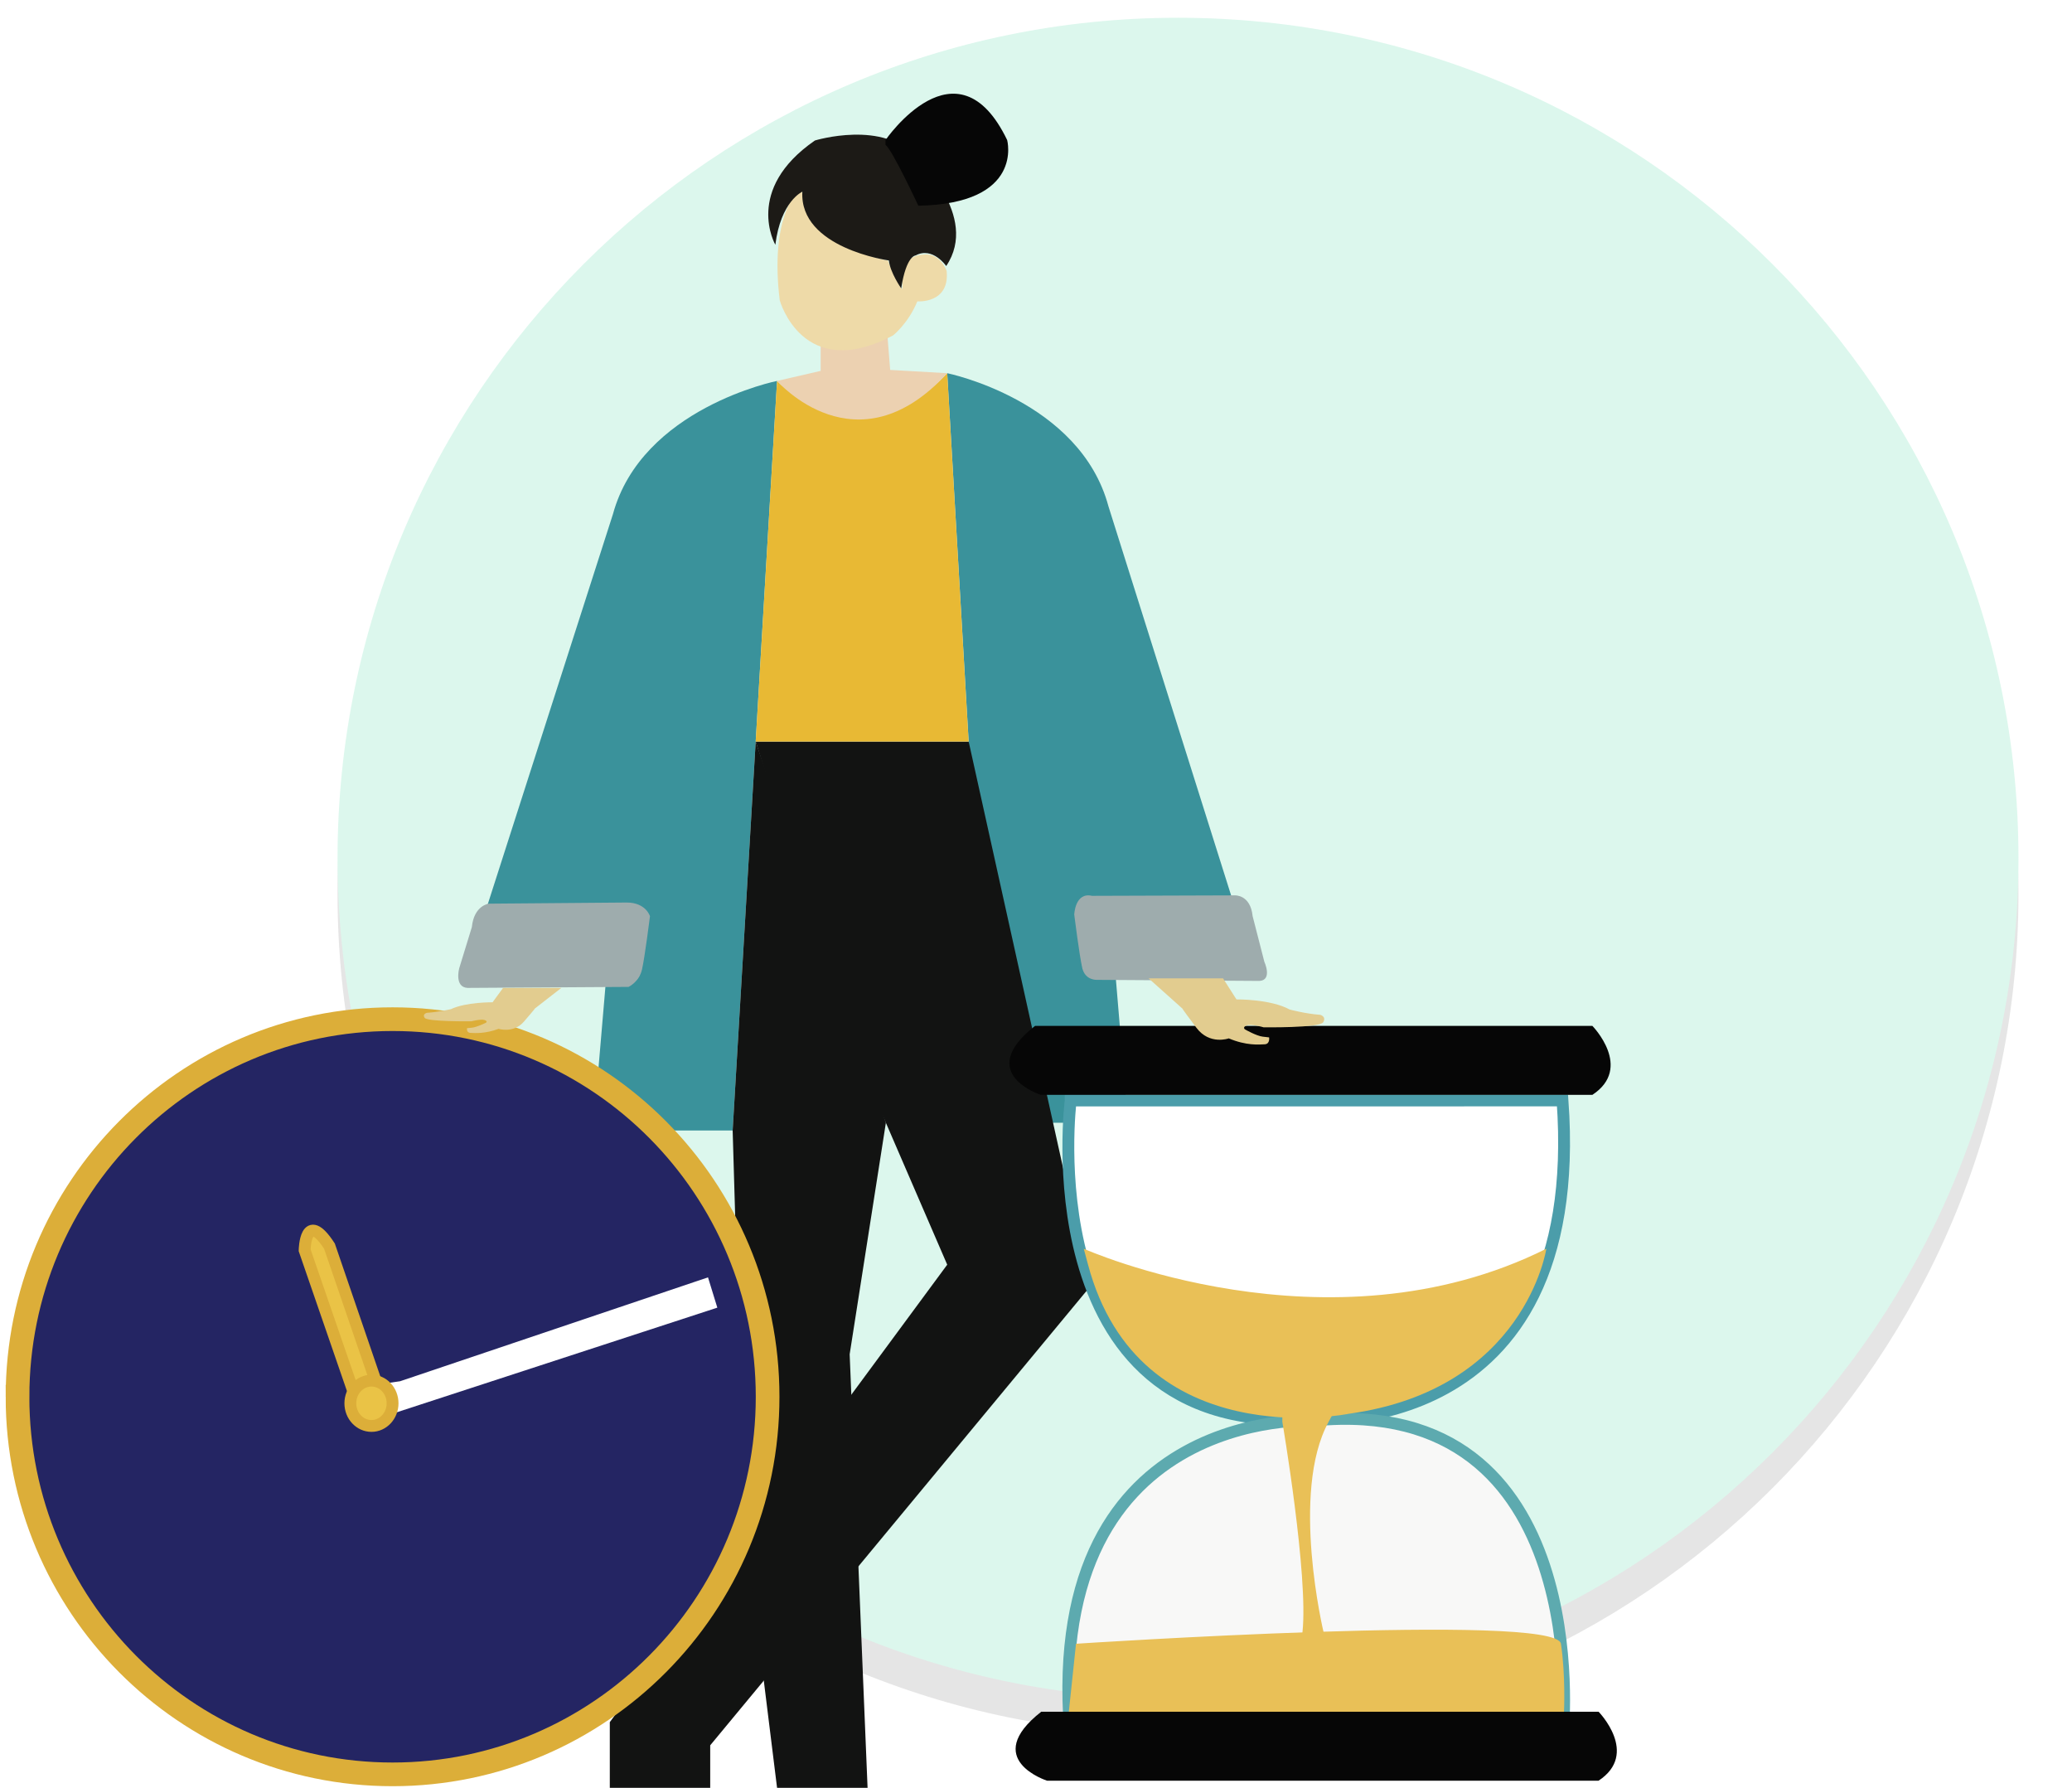
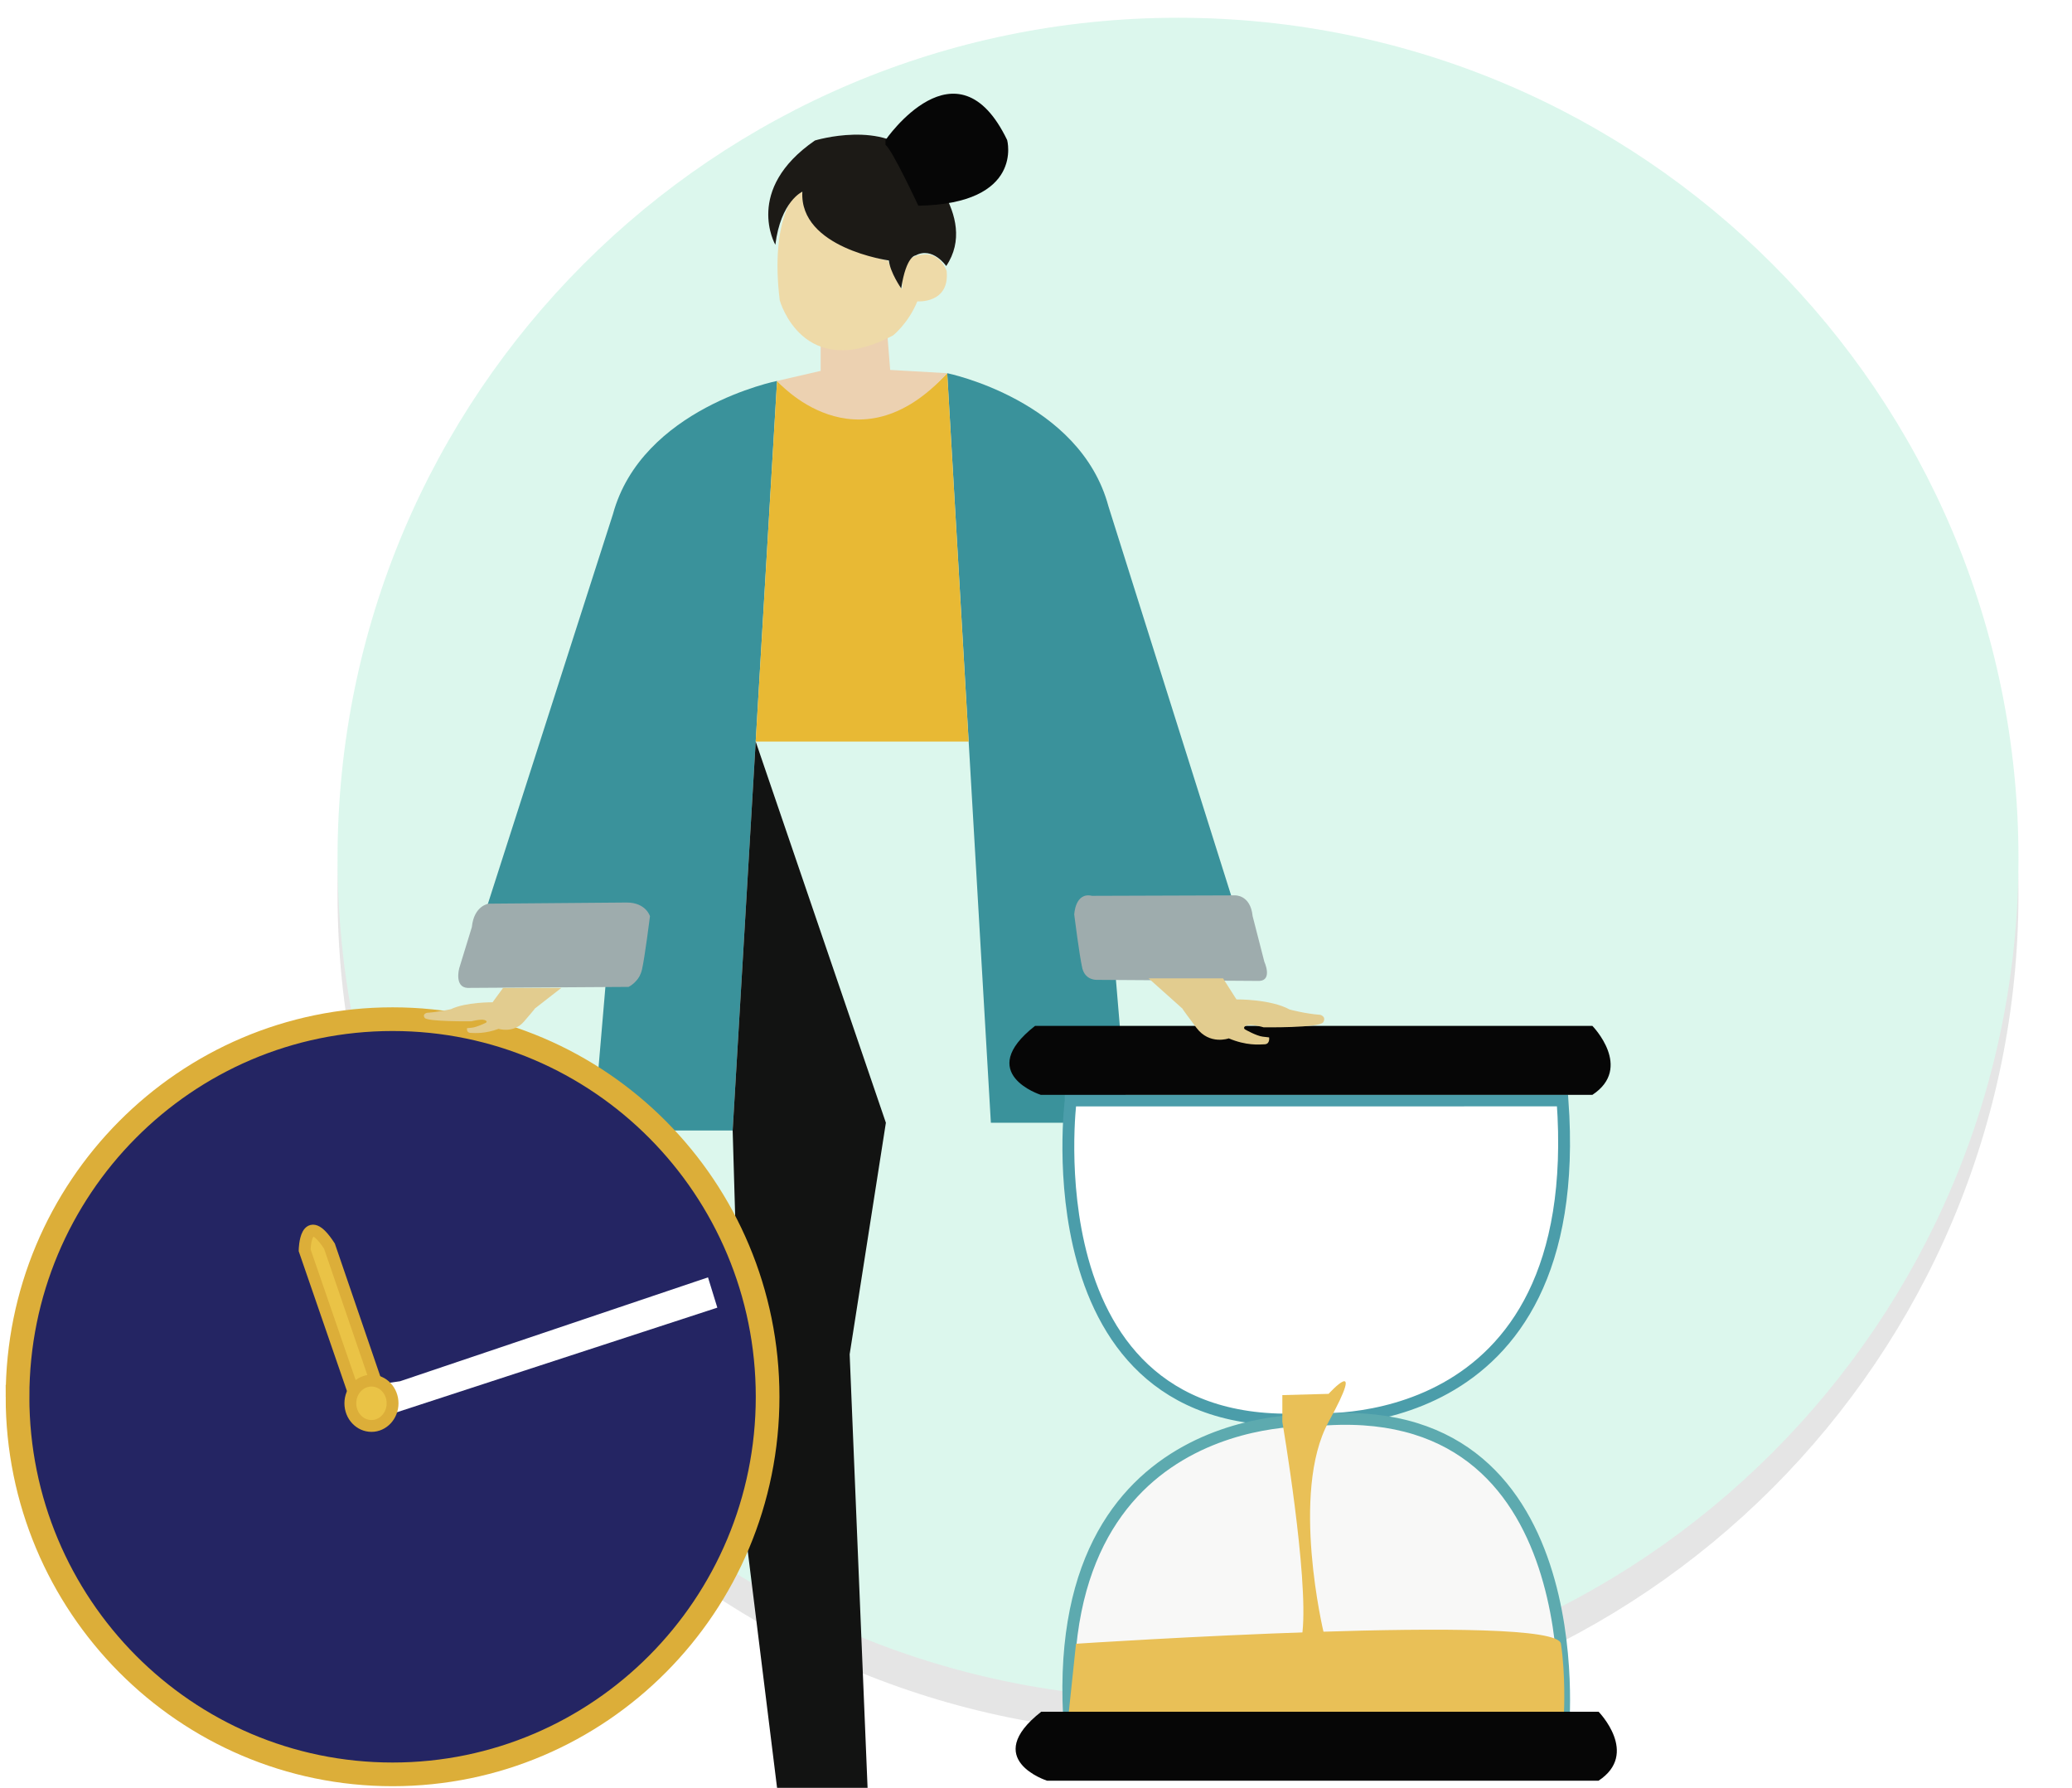
<svg xmlns="http://www.w3.org/2000/svg" width="175" height="151" viewBox="0 0 175 151">
  <defs>
    <mask id="aieob" width="2" height="2" x="-1" y="-1">
      <path fill="#fff" d="M28 1h143v143H28z" />
      <path d="M28.508 72.486C28.508 33.28 60.29 1.5 99.494 1.5c39.204 0 70.985 31.781 70.985 70.986 0 39.204-31.781 70.985-70.985 70.985S28.508 111.69 28.508 72.485z" />
    </mask>
    <filter id="aieoa" width="175" height="178" x="12" y="-15" filterUnits="userSpaceOnUse">
      <feOffset dy="3" in="SourceGraphic" result="FeOffset1360Out" />
      <feGaussianBlur in="FeOffset1360Out" result="FeGaussianBlur1361Out" stdDeviation="2.4 2.4" />
    </filter>
  </defs>
  <g>
    <g>
      <g opacity=".65">
        <g filter="url(#aieoa)">
          <path fill="none" d="M28.508 72.486C28.508 33.28 60.29 1.5 99.494 1.5c39.204 0 70.985 31.781 70.985 70.986 0 39.204-31.781 70.985-70.985 70.985S28.508 111.69 28.508 72.485z" mask="url(&quot;#aieob&quot;)" />
          <path fill-opacity=".16" d="M28.508 72.486C28.508 33.28 60.29 1.5 99.494 1.5c39.204 0 70.985 31.781 70.985 70.986 0 39.204-31.781 70.985-70.985 70.985S28.508 111.69 28.508 72.485z" />
        </g>
        <path fill="#c9f3e3" d="M28.508 72.486C28.508 33.28 60.29 1.5 99.494 1.5c39.204 0 70.985 31.781 70.985 70.986 0 39.204-31.781 70.985-70.985 70.985S28.508 111.69 28.508 72.485z" />
      </g>
      <g>
        <g />
        <g>
          <g>
            <path fill="#3a929b" d="M65.63 32.168S54.214 34.45 51.768 43.42l-10.6 33.024h11.253s2.324-.857 2.079 2.202l-.52 3.792s-.519.856-1.314.856h-1.53l-1.039 12.17H61.88z" />
          </g>
          <g>
            <path fill="#3a929b" d="M80.002 31.515s11.216 2.283 13.62 11.253l10.414 33.025H92.981s-2.283-.857-2.042 2.201l.51 3.792s.51.857 1.292.857h1.502l1.021 12.17H83.688z" />
          </g>
          <g>
            <path fill="#9eacad" d="M41.283 76.311s-1.247.141-1.43 1.976l-1.07 3.486s-.428 1.59.703 1.652l13.599-.085s.895-.404 1.139-1.474c.244-1.07.673-4.495.673-4.495s-.336-1.156-1.966-1.156z" />
          </g>
          <g>
            <path fill="#9eacad" d="M104.288 75.61s1.324-.083 1.508 1.752l.988 3.848s.718 1.564-.417 1.625l-13.735-.091s-.981.06-1.227-1.01c-.245-1.07-.675-4.494-.675-4.494s.061-1.927 1.503-1.59z" />
          </g>
          <g>
-             <path fill="#121312" d="M63.826 62.621h17.987l10.206 46.087-32.035 38.677v3.589h-8.48v-5.546l28.498-38.63-8.24-19.06z" />
-           </g>
+             </g>
          <g>
            <path fill="#121312" d="M63.826 62.621L61.88 95.464l.973 33.085 2.777 22.425h7.645l-1.513-36.612 3.059-19.55z" />
          </g>
        </g>
        <g>
          <g>
            <g>
              <path fill="#242563" d="M1.48 117.951c0-17.61 14.181-31.886 31.676-31.886 17.494 0 31.676 14.276 31.676 31.886s-14.182 31.887-31.676 31.887c-17.495 0-31.677-14.276-31.677-31.887z" />
              <path fill="none" stroke="#dcae39" stroke-miterlimit="50" stroke-width="2" d="M1.48 117.951c0-17.61 14.181-31.886 31.676-31.886 17.494 0 31.676 14.276 31.676 31.886s-14.182 31.887-31.676 31.887c-17.495 0-31.677-14.276-31.677-31.887z" />
            </g>
            <g>
              <path fill="#fff" d="M33.786 116.642l26.011-8.773.788 2.557-29.002 9.466-1.678-2.7z" />
            </g>
          </g>
          <g>
            <g>
              <path fill="#eac346" d="M29.925 117.742l-4.196-12.166s.052-3.489 2.098-.342l3.933 11.485z" />
              <path fill="none" stroke="#dcae39" stroke-miterlimit="50" d="M29.925 117.742v0l-4.196-12.166v0s.052-3.489 2.098-.342l3.933 11.485v0z" />
            </g>
            <g>
              <path fill="#eac346" d="M29.59 118.503c0-1.057.798-1.914 1.783-1.914.985 0 1.783.857 1.783 1.914s-.798 1.913-1.783 1.913c-.985 0-1.783-.856-1.783-1.913z" />
              <path fill="none" stroke="#dcae39" stroke-miterlimit="50" d="M29.59 118.503c0-1.057.798-1.914 1.783-1.914.985 0 1.783.857 1.783 1.914s-.798 1.913-1.783 1.913c-.985 0-1.783-.856-1.783-1.913z" />
            </g>
          </g>
        </g>
        <g />
        <g>
          <path fill="#e2cc8f" d="M42.49 83.425l-.888 1.215s-2.232-.03-3.516.58c0 0-1.04.245-2.018.307 0 0-.428.091-.2.427.23.337 3.946.291 3.946.291s.81-.214 1.116-.107c.305.107.106.23.106.23s-.748.372-1.169.415l-.42.043s-.078.382.29.398c.367.015 1.213.087 2.375-.342 0 0 1.262.404 2.135-.606 1.025-1.186.923-1.106.923-1.106l2.241-1.745" />
        </g>
        <g>
          <path fill="#e8b934" d="M65.63 32.168s6.823 7.257 14.372-.653l1.81 31.106H63.825z" />
        </g>
        <g>
          <path fill="#ecd1b1" d="M69.313 28.711v2.61l-3.682.847s6.707 7.746 14.371-.653l-4.818-.276-.327-4.076c.001 0-1.466 3.75-5.544 1.548z" />
        </g>
        <g>
          <path fill="#eedaa8" d="M67.324 16.186S65 18.387 65.856 25.359c0 0 1.926 7.003 9.57 2.967 0 0 1.285-1.01 2.05-2.875 0 0 2.751.214 2.477-2.569 0 0-.55-1.605-2.018-1.375 0 0-2.018-.046-1.728 2.507v.413S75.412 23.188 75 22.01c0 0-7.165-1.32-7.268-6.029 0 0-.296.08-.407.204z" />
        </g>
        <g>
          <path fill="#1c1a16" d="M65.485 20.67s-2.691-4.647 3.343-8.806c0 0 5.87-1.794 8.561 1.468 0 0 5.382 4.893 2.528 9.133 0 0-1.142-1.662-2.58-.897 0 0-.794 0-1.223 2.782 0 0-.932-1.33-1.04-2.354 0 0-7.572-1.04-7.308-5.81.002 0-1.827.805-2.281 4.485z" />
        </g>
        <g>
          <path fill="#060606" d="M74.79 11.827s6.034-8.807 10.274 0c0 0 1.468 5.382-7.502 5.545 0 0-2.201-4.73-2.772-5.137" />
        </g>
        <g>
          <g>
            <path fill="#fff" d="M90.43 92.93s-.86 6.739 1.003 13.477c1.965 7.113 6.964 14.227 19.21 13.411 0 0 23.428 2.038 21.326-26.889H90.43z" />
            <path fill="none" stroke="#4b9daa" stroke-miterlimit="50" d="M90.43 92.93v0s-.86 6.739 1.003 13.477c1.965 7.113 6.964 14.227 19.21 13.411 0 0 23.428 2.038 21.326-26.889H90.43v0z" />
          </g>
          <g>
            <path fill="#f8f8f7" d="M132.007 146.228s2.787-28.572-21.003-26.278c0 0-23.477-1.341-20.518 27.51z" />
            <path fill="none" stroke="#5daaaf" stroke-miterlimit="50" d="M132.007 146.228v0s2.787-28.572-21.003-26.278c0 0-23.477-1.341-20.518 27.51z" />
          </g>
          <g>
            <path fill="#060606" d="M87.943 144.549h47.073s3.468 3.538 0 5.823H88.432s-5.63-1.794-.489-5.823z" />
          </g>
          <g>
            <path fill="#060606" d="M87.419 86.633h47.073s3.468 3.538 0 5.824H87.908s-5.629-1.796-.49-5.824z" />
          </g>
          <g>
-             <path fill="#e9c057" d="M91.534 105.45s20.625 9.22 39.07 0c0 0-1.787 11.888-16.684 13.938 0 0-17.71 3.626-22.031-12.612z" />
-           </g>
+             </g>
          <g>
            <path fill="#e9c057" d="M90.273 144.549h41.822s.145-3.068-.259-5.74c-.404-2.67-40.957 0-40.957 0z" />
          </g>
          <g>
            <path fill="#e9c057" d="M108.306 120.072s2.222 13.012 1.697 17.777c-.524 4.764 1.789 0 1.789 0s-2.838-11.838.42-17.777c3.259-5.94 0-2.366 0-2.366l-3.906.105z" />
          </g>
        </g>
        <g>
          <path fill="#e2cc8f" d="M103.297 82.617l1.134 1.781s2.853-.044 4.493.852c0 0 1.329.359 2.58.448 0 0 .547.135.254.628-.294.493-5.041.426-5.041.426s-1.036-.313-1.426-.157c-.391.157-.137.337-.137.337s.956.546 1.494.61l.539.062s.097.56-.371.583c-.47.023-1.55.128-3.035-.5 0 0-1.612.592-2.729-.89-1.309-1.737-1.179-1.62-1.179-1.62l-2.865-2.56" />
        </g>
      </g>
    </g>
  </g>
</svg>